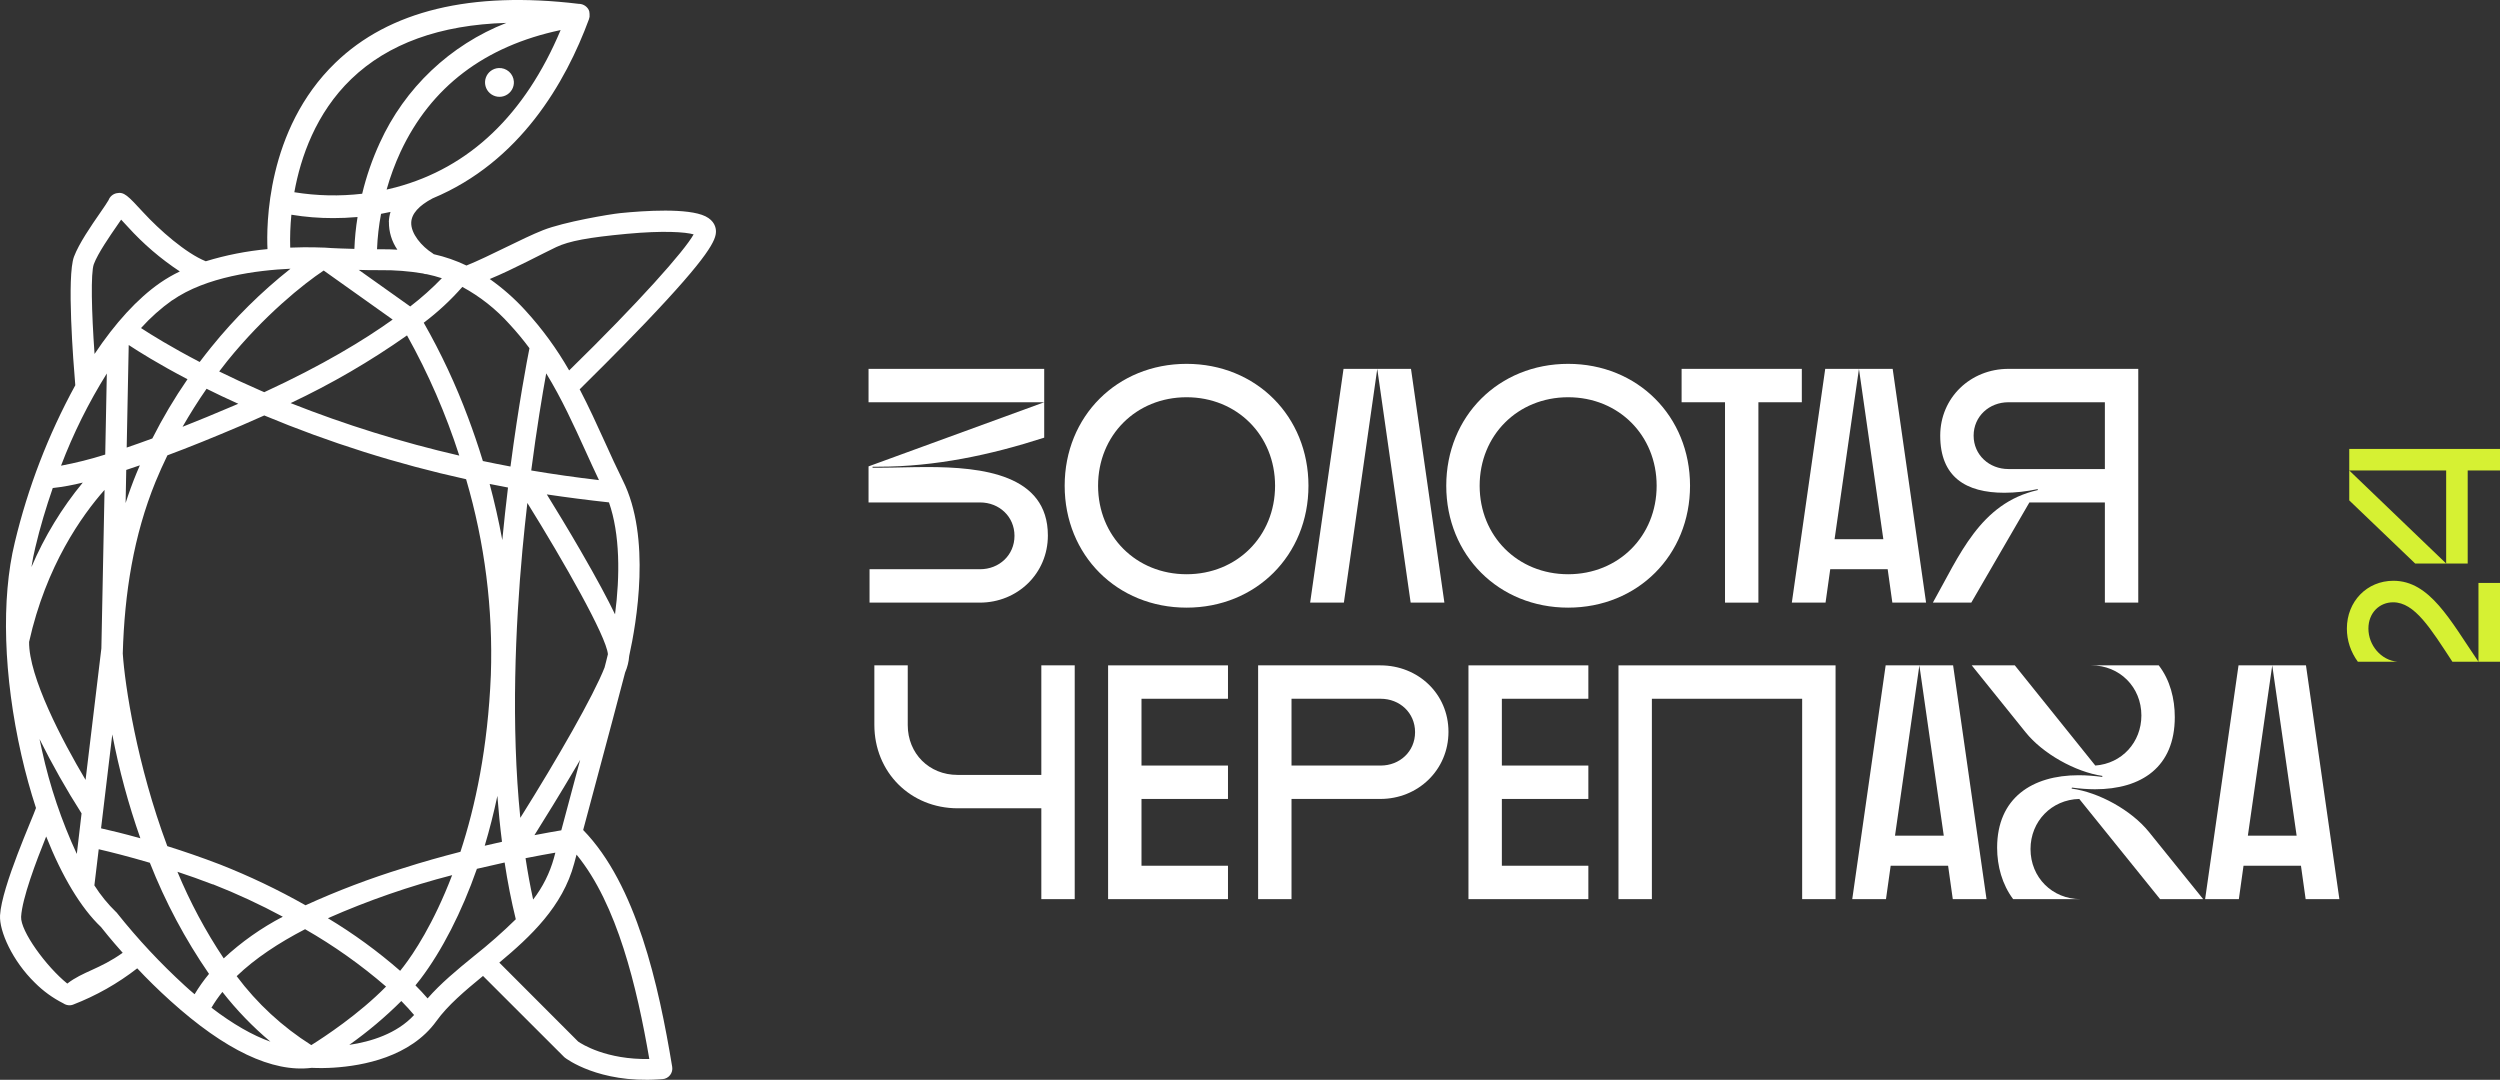
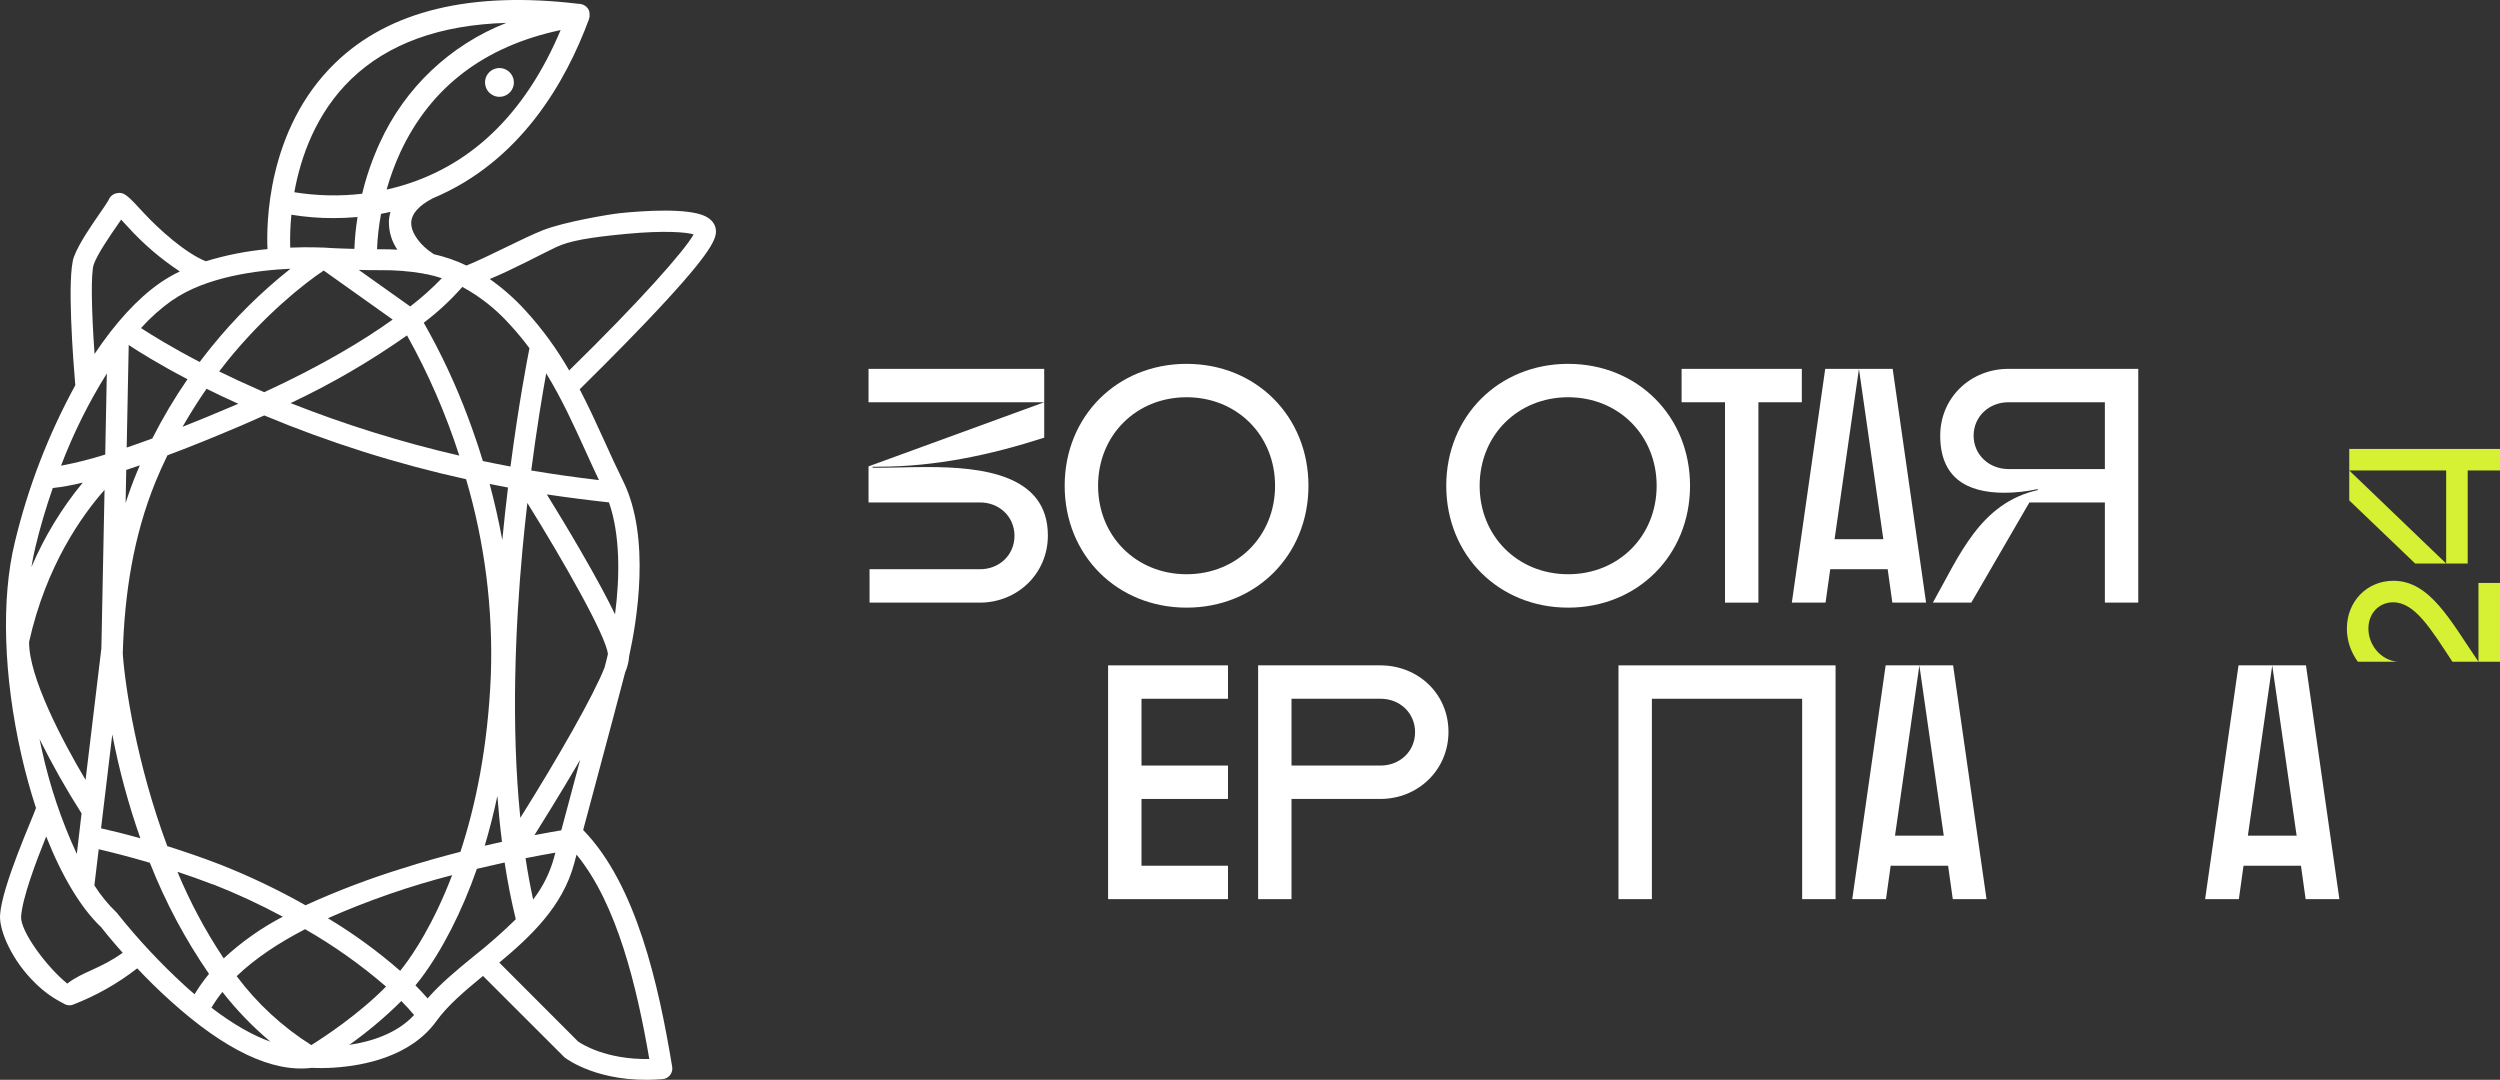
<svg xmlns="http://www.w3.org/2000/svg" width="213" height="92" viewBox="0 0 213 92" fill="none">
  <rect x="0" y="0" width="213" height="92" fill="#333333" stroke="none" />
  <path d="M42.473 5.798C42.231 5.814 41.999 5.901 41.806 6.048C41.613 6.196 41.468 6.397 41.39 6.627C41.312 6.856 41.303 7.104 41.366 7.338C41.428 7.572 41.559 7.783 41.742 7.943C41.924 8.103 42.15 8.206 42.391 8.238C42.631 8.271 42.876 8.231 43.094 8.124C43.313 8.018 43.494 7.849 43.617 7.639C43.739 7.43 43.796 7.189 43.781 6.947C43.76 6.621 43.611 6.318 43.366 6.102C43.12 5.887 42.8 5.777 42.473 5.798ZM59.105 19.97C58.403 19.768 56.538 19.629 53.375 19.925C50.139 20.229 48.5 20.53 47.389 21.052C46.278 21.574 43.692 22.965 41.727 23.772C42.821 24.543 43.829 25.43 44.733 26.418C46.174 27.986 47.434 29.711 48.492 31.56C54.424 25.766 58.333 21.359 59.096 19.97H59.105ZM46.537 31.81C46.213 33.599 45.728 36.497 45.261 40.084C47.115 40.398 49.038 40.672 51.032 40.905C50.646 40.098 50.274 39.277 49.886 38.424C48.885 36.223 47.863 33.976 46.537 31.81ZM46.585 42.118C47.351 43.359 48.411 45.094 49.46 46.908C50.864 49.33 51.789 51.071 52.401 52.341C52.83 49.08 52.83 45.503 51.884 42.804C50.075 42.607 48.312 42.38 46.593 42.124L46.585 42.118ZM51.795 55.742C51.665 54.214 48.004 47.796 44.93 42.85C44.782 44.142 44.639 45.493 44.509 46.886C43.919 53.318 43.528 61.751 44.331 69.68C47.526 64.589 50.576 59.256 51.509 56.872L51.644 56.35C51.695 56.151 51.743 55.944 51.795 55.734V55.742ZM47.823 70.74C48.233 69.209 48.653 67.633 49.066 66.096C49.187 65.641 49.309 65.187 49.43 64.737L49.139 65.235C47.758 67.584 46.37 69.826 45.534 71.155C46.545 70.961 47.332 70.824 47.823 70.743V70.74ZM44.776 73.117C44.959 74.317 45.172 75.495 45.423 76.641C46.235 75.59 46.836 74.391 47.192 73.111C47.233 72.958 47.273 72.802 47.316 72.646C46.661 72.759 45.798 72.915 44.776 73.117ZM49.125 72.799C49.058 73.068 48.988 73.313 48.92 73.566C47.947 77.225 45.205 79.792 42.541 82.015L49.26 88.742C49.551 88.944 51.649 90.297 55.322 90.227C54.267 84.111 52.596 77.042 49.12 72.812L49.125 72.799ZM43.948 78.329C43.565 76.771 43.247 75.151 42.994 73.485C42.255 73.647 41.462 73.827 40.632 74.023C39.348 77.696 37.644 81.019 35.824 83.414C35.687 83.597 35.541 83.775 35.395 83.952C35.755 84.311 36.1 84.682 36.431 85.064C37.534 83.799 38.925 82.642 40.386 81.455C41.629 80.473 42.818 79.426 43.948 78.318V78.329ZM35.285 86.482C34.943 86.078 34.576 85.674 34.193 85.287C32.822 86.653 31.338 87.903 29.758 89.022C31.596 88.753 33.821 88.067 35.277 86.482H35.285ZM32.88 84.046C30.747 82.203 28.441 80.569 25.993 79.168C23.755 80.328 21.738 81.654 20.164 83.169C21.906 85.498 24.061 87.489 26.522 89.043C27.627 88.352 30.566 86.422 32.901 84.046H32.88ZM23.046 88.755C21.535 87.487 20.162 86.065 18.948 84.512C18.604 84.937 18.292 85.386 18.015 85.857C19.829 87.246 21.52 88.215 23.046 88.753V88.755ZM17.813 82.984C15.775 80.027 14.083 76.849 12.768 73.509C10.942 72.971 9.424 72.589 8.411 72.355L8.041 75.436C8.568 76.266 9.192 77.031 9.899 77.715L9.953 77.763L9.996 77.823C11.745 80.018 13.665 82.073 15.736 83.969C16.02 84.238 16.3 84.472 16.58 84.709C16.942 84.104 17.35 83.529 17.799 82.986L17.813 82.984ZM10.454 81.178C9.443 80.043 8.78 79.206 8.602 78.98C6.895 77.365 5.275 74.653 3.935 71.268C3.066 73.421 1.888 76.539 1.799 78.108C1.732 79.319 3.932 82.349 5.733 83.802C7.06 82.768 8.486 82.583 10.454 81.178ZM3.363 62.951C3.433 63.282 3.503 63.615 3.579 63.946C4.243 66.982 5.237 69.936 6.545 72.756L6.949 69.301C5.643 67.252 4.446 65.136 3.363 62.961V62.951ZM7.289 66.459L8.637 55.239L8.907 41.739C6.981 43.916 3.926 48.197 2.479 54.69C2.446 57.65 5.283 63.074 7.297 66.459H7.289ZM2.678 48.313C3.784 45.717 5.258 43.292 7.054 41.115C6.213 41.328 5.358 41.483 4.495 41.58C3.932 43.214 3.417 44.911 3.007 46.652C2.878 47.177 2.77 47.729 2.678 48.313ZM5.191 39.678C6.468 39.438 7.728 39.121 8.966 38.728L9.101 31.821C7.548 34.307 6.241 36.939 5.199 39.678H5.191ZM8.06 30.152C9.805 27.537 11.705 25.441 13.647 24.095C14.179 23.729 14.739 23.405 15.321 23.127C13.687 22.049 12.195 20.769 10.883 19.317C10.697 19.115 10.5 18.902 10.322 18.714L10.015 19.16C9.349 20.124 8.34 21.582 7.993 22.508C7.723 23.25 7.798 26.544 8.055 30.15L8.06 30.152ZM14.68 25.575C13.706 26.267 12.813 27.064 12.015 27.951C12.881 28.519 14.569 29.566 17.012 30.841C17.33 30.42 17.656 30.002 17.991 29.587C19.988 27.113 22.256 24.869 24.75 22.895C21.925 23.024 17.565 23.571 14.68 25.586V25.575ZM24.721 21.098C26.368 21.028 27.509 21.098 27.638 21.098H27.665C27.665 21.098 28.382 21.162 30.194 21.205C30.227 20.296 30.317 19.389 30.464 18.49C29.733 18.555 29.04 18.582 28.401 18.582C27.203 18.585 26.008 18.489 24.826 18.294C24.733 19.225 24.699 20.16 24.726 21.095L24.721 21.098ZM25.093 16.381C26.999 16.688 28.939 16.73 30.858 16.507C31.215 15.018 31.717 13.567 32.357 12.175C34.482 7.497 38.351 3.829 43.142 1.95C37.496 2.114 33.066 3.715 29.93 6.732C26.916 9.635 25.616 13.389 25.077 16.381H25.093ZM34.126 12.937C33.646 13.976 33.249 15.051 32.939 16.152C33.195 16.096 33.454 16.034 33.713 15.964C40.009 14.285 44.728 9.775 47.766 2.561C41.295 3.93 36.711 7.404 34.126 12.937ZM33.128 18.902C33.14 18.614 33.188 18.33 33.273 18.055C33.004 18.116 32.734 18.17 32.465 18.219C32.278 19.215 32.163 20.224 32.122 21.238H32.454C32.918 21.238 33.384 21.238 33.856 21.273C33.376 20.575 33.124 19.746 33.136 18.899L33.128 18.902ZM32.454 23.019C31.737 23.019 31.119 23.019 30.566 22.995L34.951 26.111C35.907 25.376 36.809 24.572 37.647 23.705C37.225 23.567 36.795 23.452 36.361 23.361C36.25 23.36 36.14 23.339 36.037 23.299C34.853 23.101 33.654 23.007 32.454 23.019ZM42.794 46.025C42.945 44.457 43.11 42.953 43.282 41.537C42.754 41.438 42.233 41.337 41.718 41.233C42.117 42.721 42.487 44.328 42.797 46.025H42.794ZM41.29 72.059C41.802 71.939 42.295 71.826 42.77 71.72C42.605 70.431 42.476 69.123 42.376 67.81C42.069 69.267 41.709 70.683 41.298 72.059H41.29ZM10.756 40.038L10.702 42.861C10.977 42 11.287 41.149 11.633 40.307C11.722 40.084 11.821 39.866 11.916 39.645C11.511 39.785 11.126 39.915 10.756 40.038ZM15.974 32.31C13.507 31.019 11.824 29.961 10.967 29.396L10.794 38.133C11.463 37.905 12.188 37.649 12.978 37.358C13.861 35.61 14.862 33.923 15.974 32.31ZM17.592 33.134C16.858 34.186 16.184 35.27 15.553 36.363C16.869 35.843 18.322 35.249 19.924 34.563L20.301 34.401C19.328 33.962 18.414 33.535 17.592 33.12V33.134ZM24.761 34.345C29.432 36.193 34.235 37.688 39.13 38.817C37.988 35.265 36.497 31.835 34.678 28.576C31.547 30.782 28.228 32.712 24.761 34.345ZM33.459 27.23L27.579 23.049C25.861 24.189 22.51 26.87 19.369 30.755C19.131 31.048 18.902 31.347 18.675 31.648C19.733 32.168 20.897 32.711 22.167 33.263L22.515 33.414C27.495 31.118 31.033 28.963 33.459 27.225V27.23ZM9.567 62.574L8.61 70.574C9.419 70.754 10.565 71.031 11.959 71.421C10.942 68.536 10.142 65.578 9.567 62.574ZM18.134 75.353C17.09 74.952 16.079 74.591 15.116 74.276C16.188 76.858 17.509 79.329 19.061 81.654C20.573 80.252 22.266 79.057 24.095 78.103C22.166 77.064 20.176 76.141 18.136 75.339L18.134 75.353ZM27.937 78.232C30.117 79.543 32.177 81.043 34.093 82.715L34.398 82.327C35.207 81.275 36.93 78.727 38.523 74.561C34.9 75.495 31.36 76.722 27.937 78.232ZM39.227 72.581C40.497 68.712 41.567 63.715 41.821 57.513C42.014 51.875 41.302 46.243 39.712 40.83C33.83 39.532 28.074 37.714 22.515 35.397C21.9 35.666 21.264 35.954 20.606 36.236C18.179 37.272 16.076 38.12 14.262 38.795C13.906 39.535 13.566 40.281 13.256 41.037C11.387 45.611 10.605 50.532 10.46 55.677C10.638 58.368 11.654 65.138 14.254 72.091C15.631 72.522 17.149 73.041 18.751 73.655C21.256 74.642 23.689 75.802 26.031 77.129C28.738 75.895 31.522 74.838 34.365 73.964C36.037 73.426 37.677 72.974 39.219 72.576L39.227 72.581ZM36.105 27.502C37.579 30.087 38.842 32.786 39.88 35.574C40.295 36.68 40.726 37.921 41.141 39.28C41.911 39.443 42.694 39.599 43.493 39.748C44.191 34.415 44.924 30.599 45.11 29.668C44.584 28.959 44.02 28.279 43.42 27.631C42.271 26.346 40.908 25.268 39.392 24.445C38.403 25.571 37.302 26.592 36.105 27.494V27.502ZM49.4 33.188C50.177 34.681 50.862 36.182 51.536 37.665C52.053 38.806 52.542 39.882 53.067 40.94C55.494 45.783 54.23 53.067 53.607 55.887C53.572 56.372 53.455 56.848 53.261 57.294C52.746 59.294 51.797 62.827 50.8 66.554C50.43 67.929 50.053 69.339 49.686 70.716C54.213 75.363 56.117 83.901 57.271 90.897C57.291 91.019 57.286 91.144 57.255 91.264C57.225 91.385 57.17 91.497 57.094 91.595C57.018 91.693 56.923 91.774 56.814 91.834C56.706 91.894 56.586 91.93 56.462 91.941L56.098 91.966C51.007 92.291 48.246 90.203 48.128 90.112L48.044 90.036L41.152 83.15C39.594 84.431 38.143 85.658 37.186 86.99C34.975 90.066 30.898 90.806 28.452 90.962C27.819 91.004 27.183 91.01 26.549 90.981C23.216 91.398 19.169 89.474 14.515 85.268C13.469 84.324 12.517 83.385 11.692 82.502C10.029 83.797 8.183 84.84 6.216 85.599C6.138 85.628 6.056 85.645 5.973 85.65C5.768 85.661 5.565 85.603 5.396 85.486C4.498 85.033 3.679 84.439 2.969 83.726C1.063 81.872 -0.069 79.346 0.003 77.99C0.146 75.506 2.81 69.635 3.066 68.841C2.6 67.417 2.182 65.908 1.823 64.336C0.295 57.609 0.09 51.006 1.26 46.214C2.377 41.542 4.11 37.04 6.415 32.824C6.248 30.868 5.676 23.538 6.305 21.867C6.733 20.735 7.771 19.23 8.532 18.133C8.818 17.718 9.171 17.204 9.246 17.056C9.301 16.907 9.393 16.774 9.513 16.67C9.633 16.566 9.778 16.494 9.934 16.462C10.573 16.324 10.886 16.666 12.21 18.1C13.574 19.583 15.823 21.571 17.532 22.26C19.245 21.736 21.007 21.389 22.79 21.224C22.698 19.308 22.677 11.042 28.576 5.348C33.16 0.911 40.149 -0.776 49.303 0.327C49.458 0.327 49.611 0.363 49.748 0.434C49.886 0.505 50.004 0.608 50.093 0.734C50.12 0.771 50.143 0.811 50.163 0.852C50.169 0.86 50.174 0.869 50.177 0.879C50.178 0.889 50.178 0.899 50.177 0.909C50.193 0.942 50.207 0.976 50.217 1.011C50.217 1.024 50.217 1.038 50.217 1.054C50.219 1.07 50.219 1.086 50.217 1.102C50.217 1.119 50.217 1.135 50.231 1.151V1.189V1.237V1.302C50.231 1.328 50.231 1.355 50.231 1.38C50.232 1.392 50.232 1.405 50.231 1.417C50.231 1.417 50.231 1.463 50.217 1.484L50.201 1.552L50.185 1.608C50.184 1.613 50.184 1.617 50.185 1.622C48.19 7.041 44.294 13.8 36.86 16.9C35.679 17.522 35.067 18.213 35.037 18.959C35.002 19.906 35.927 20.995 36.86 21.582C36.894 21.605 36.926 21.63 36.957 21.657C37.919 21.874 38.853 22.198 39.742 22.623C41.74 21.816 44.485 20.312 46.275 19.607C48.066 18.902 51.954 18.248 52.849 18.157C54.92 17.95 58.616 17.707 60.099 18.426C60.879 18.811 60.997 19.395 61 19.709C61 20.428 60.539 21.687 54.955 27.537C52.555 30.05 50.131 32.431 49.371 33.188H49.4Z" fill="white" />
  <path d="M190.75 76.606H187.876L190.722 56.689H196.469L199.315 76.606H196.441L196.042 73.761H191.148L190.75 76.606ZM191.518 71.2H195.673L193.595 56.689L191.518 71.2Z" fill="white" />
-   <path d="M172.573 62.38L167.992 56.689H171.663L178.52 65.225C180.796 65.054 182.446 63.233 182.446 60.957C182.446 58.538 180.597 56.689 178.179 56.689H183.926C184.893 57.941 185.292 59.534 185.292 61.099C185.292 65.339 182.475 67.245 178.492 67.245C177.837 67.245 177.183 67.188 176.528 67.103L176.5 67.188C178.833 67.501 181.593 69.038 183.072 70.859L187.71 76.606H184.04L177.154 68.07C174.793 68.127 173 69.977 173 72.338C173 74.757 174.85 76.606 177.268 76.606H171.521C170.582 75.354 170.155 73.789 170.155 72.224C170.155 67.985 173.142 66.05 177.097 66.05C177.78 66.05 178.435 66.107 179.117 66.192V66.107C176.813 65.766 174.024 64.201 172.573 62.38Z" fill="white" />
  <path d="M160.686 76.606H157.812L160.658 56.689H166.405L169.251 76.606H166.377L165.978 73.761H161.085L160.686 76.606ZM161.454 71.2H165.609L163.531 56.689L161.454 71.2Z" fill="white" />
  <path d="M140.74 76.606H137.895V56.689H156.39V76.606H153.544V59.534H140.74V76.606Z" fill="white" />
-   <path d="M135.328 76.606H125.113V56.689H135.328V59.534H127.958V65.225H135.328V68.07H127.958V73.761H135.328V76.606Z" fill="white" />
  <path d="M107.192 76.606V56.689H117.605C120.821 56.689 123.41 59.108 123.41 62.351C123.41 65.595 120.821 68.07 117.605 68.07H110.037V76.606H107.192ZM117.634 59.534H110.037V65.225H117.634C119.256 65.225 120.564 64.03 120.564 62.38C120.564 60.729 119.256 59.534 117.634 59.534Z" fill="white" />
  <path d="M104.624 76.606H94.41V56.689H104.624V59.534H97.255V65.225H104.624V68.07H97.255V73.761H104.624V76.606Z" fill="white" />
-   <path d="M74.495 56.689H77.34V61.782C77.34 64.201 79.161 66.022 81.579 66.022H88.721V56.689H91.566V76.606H88.721V68.867H81.608C77.567 68.867 74.495 65.794 74.495 61.754V56.689Z" fill="white" />
  <path d="M167.953 51.344H164.681C166.929 47.36 168.693 42.865 173.616 41.755V41.67C172.677 41.869 171.738 41.983 170.77 41.983C167.498 41.983 165.307 40.645 165.307 37.117C165.307 33.873 167.897 31.427 171.112 31.427H182.18V51.344H179.335V42.808H172.904L167.953 51.344ZM168.153 37.117C168.153 38.767 169.49 39.962 171.112 39.962H179.335V34.272H171.112C169.49 34.272 168.153 35.467 168.153 37.117Z" fill="white" />
  <path d="M155.537 51.344H152.664L155.509 31.427H161.256L164.102 51.344H161.228L160.83 48.498H155.936L155.537 51.344ZM156.306 45.938H160.46L158.383 31.427L156.306 45.938Z" fill="white" />
  <path d="M143.272 34.272V31.427H153.515V34.272H149.816V51.344H146.971V34.272H143.272Z" fill="white" />
  <path d="M123.221 41.385C123.221 35.467 127.688 31 133.606 31C139.524 31 143.991 35.467 143.991 41.385C143.991 47.304 139.524 51.771 133.606 51.771C127.688 51.771 123.221 47.304 123.221 41.385ZM126.066 41.385C126.066 45.682 129.31 48.925 133.606 48.925C137.902 48.925 141.146 45.682 141.146 41.385C141.146 37.089 137.902 33.845 133.606 33.845C129.31 33.845 126.066 37.089 126.066 41.385Z" fill="white" />
-   <path d="M111.624 51.344L114.469 31.427H120.217L123.062 51.344H120.188L117.343 31.427L114.498 51.344H111.624Z" fill="white" />
  <path d="M90.71 41.385C90.71 35.467 95.177 31 101.096 31C107.014 31 111.481 35.467 111.481 41.385C111.481 47.304 107.014 51.771 101.096 51.771C95.177 51.771 90.71 47.304 90.71 41.385ZM93.556 41.385C93.556 45.682 96.799 48.925 101.096 48.925C105.392 48.925 108.636 45.682 108.636 41.385C108.636 37.089 105.392 33.845 101.096 33.845C96.799 33.845 93.556 37.089 93.556 41.385Z" fill="white" />
  <path d="M74 34.272V31.427H88.966V37.288C84.385 38.767 79.691 39.763 74.854 39.763H74.341V39.849H75.11C76.191 39.849 77.528 39.792 78.979 39.792C83.674 39.792 89.279 40.418 89.279 45.625C89.279 48.868 86.69 51.344 83.475 51.344H74.085V48.498H83.503C85.125 48.498 86.434 47.303 86.434 45.653C86.434 44.003 85.125 42.808 83.503 42.808H74V39.735L88.966 34.272H74Z" fill="white" />
  <path d="M205.771 48.011L200.156 42.634V38.249H213V40.084H210.248V48.011H205.771ZM200.156 40.084L208.413 48.011V40.084H200.156Z" fill="#D6F133" />
  <path d="M211.165 56.381V49.665H213V56.381H208.945C207.092 53.555 205.734 51.316 203.899 51.316C202.725 51.316 201.789 52.215 201.789 53.555C201.789 54.968 202.853 56.252 204.266 56.381H200.89C200.285 55.555 199.954 54.583 199.954 53.555C199.954 51.243 201.661 49.482 203.918 49.482C207.018 49.482 208.743 52.821 211.165 56.381Z" fill="#D6F133" />
</svg>